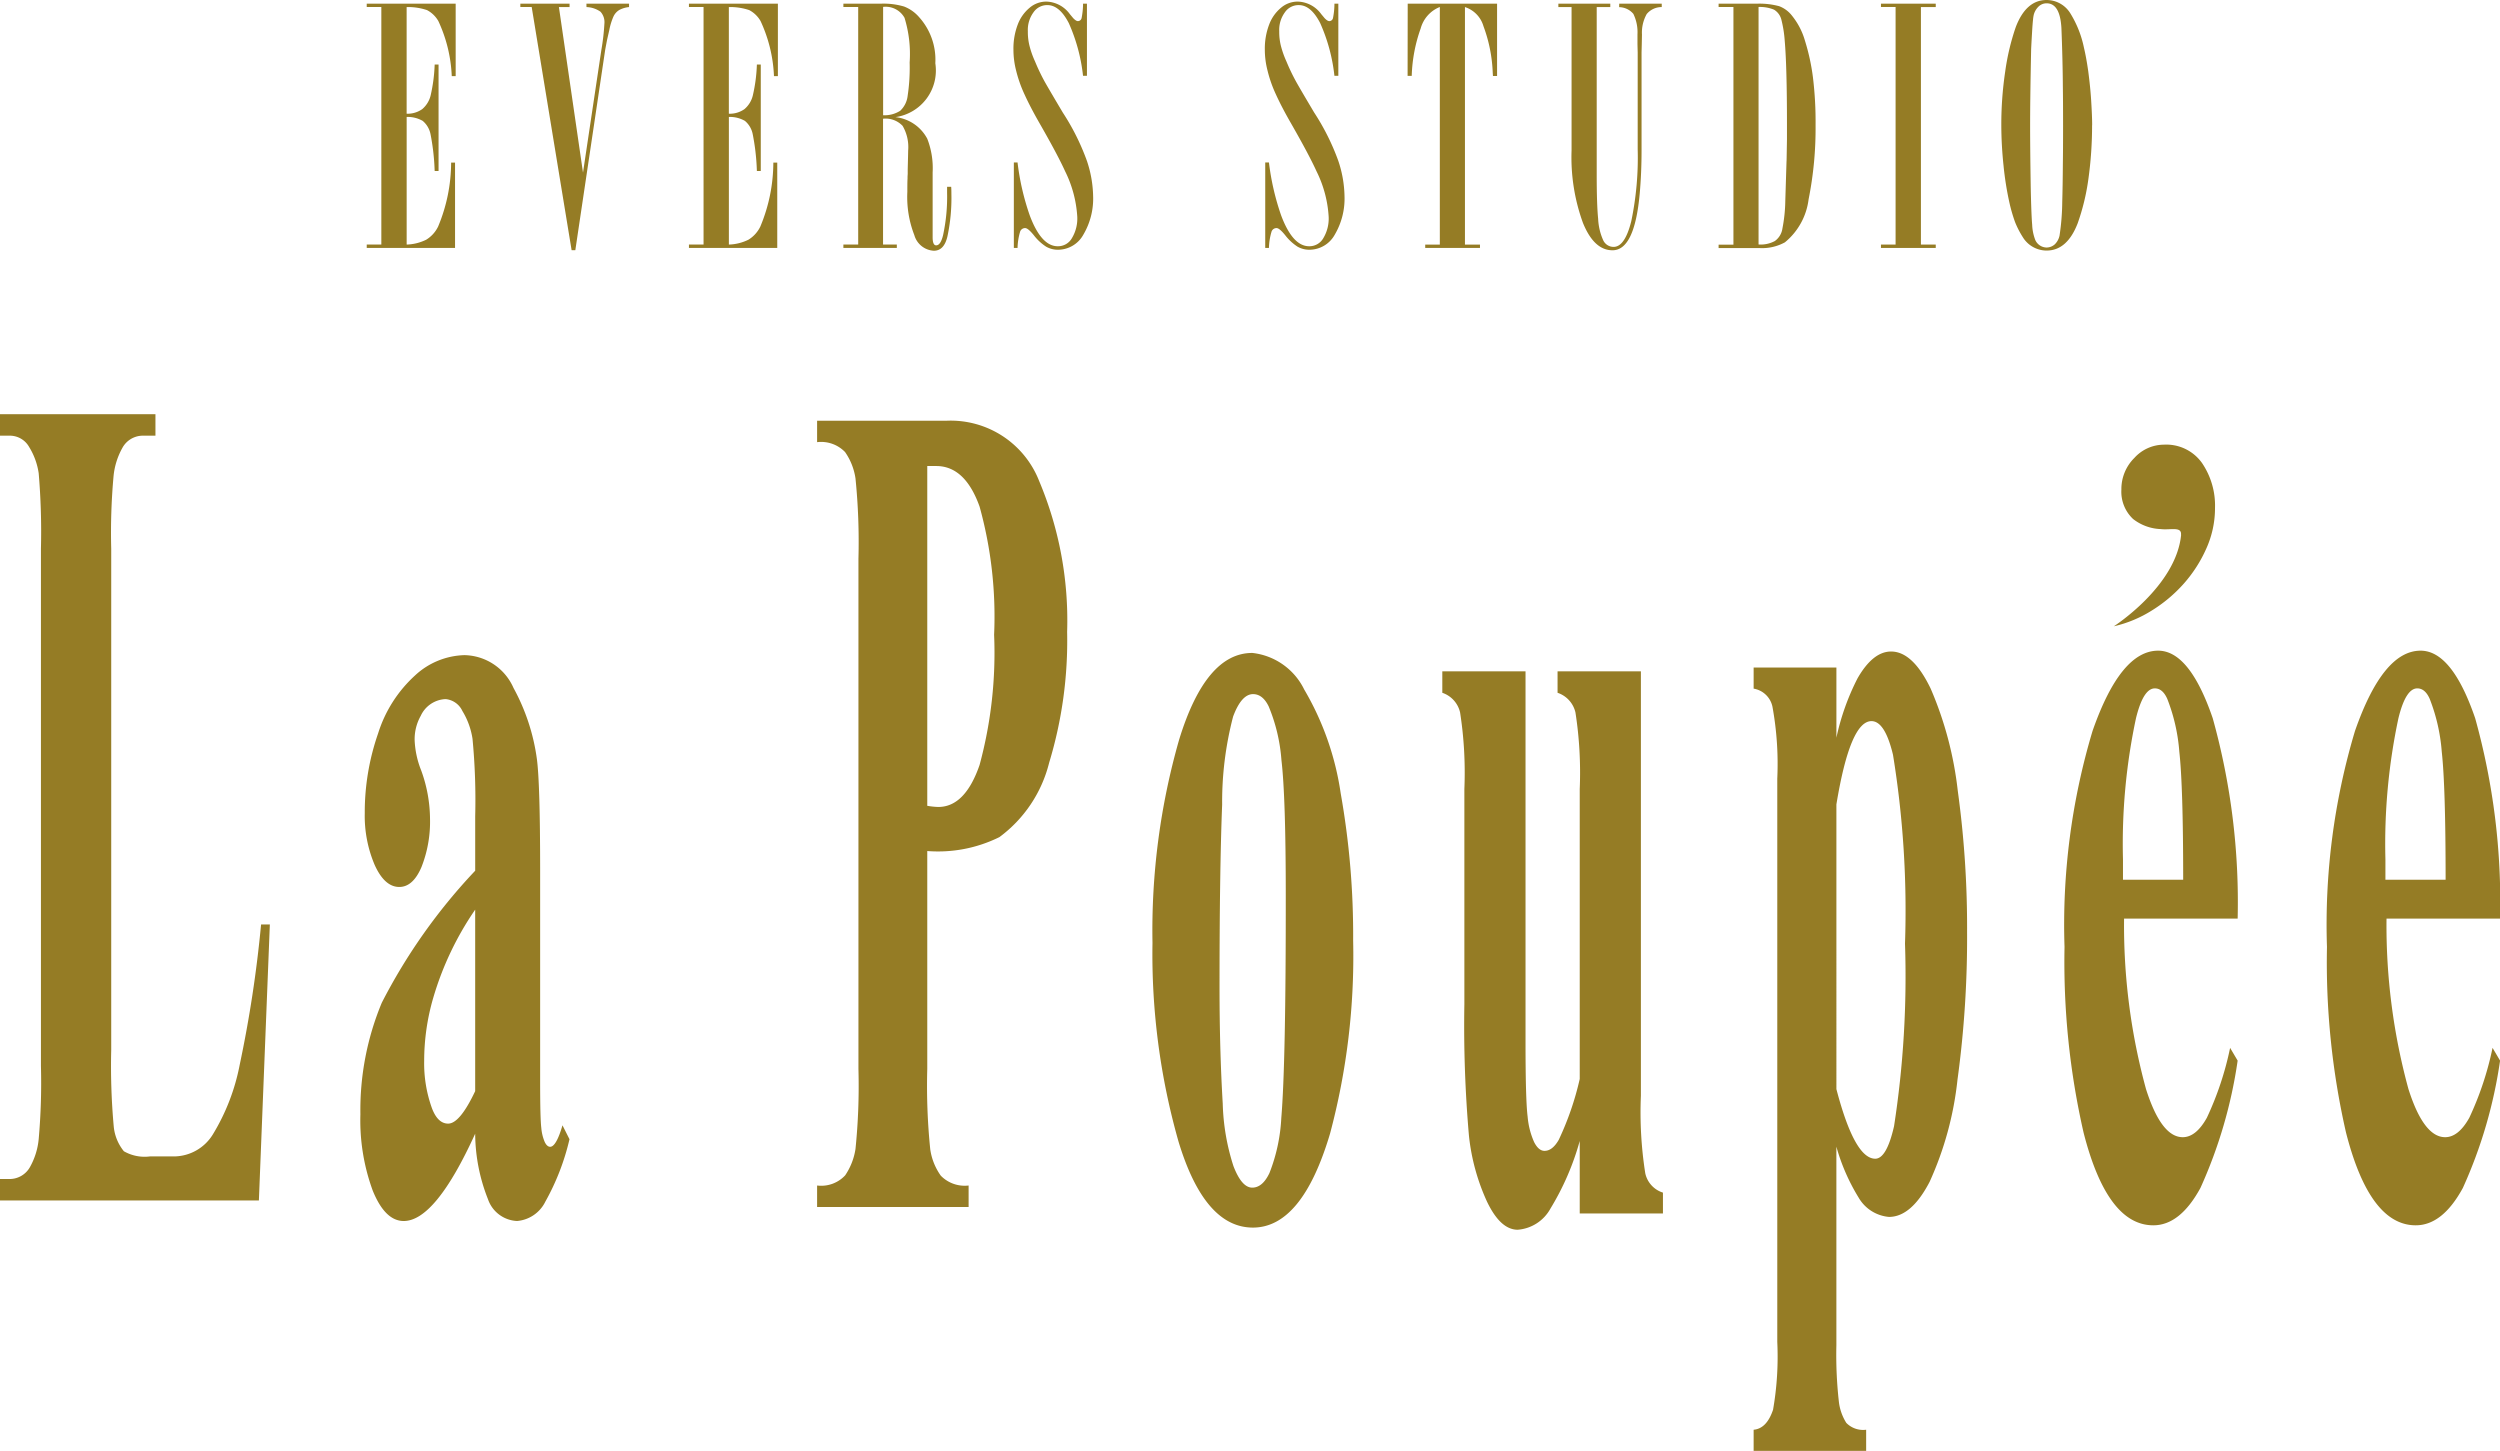
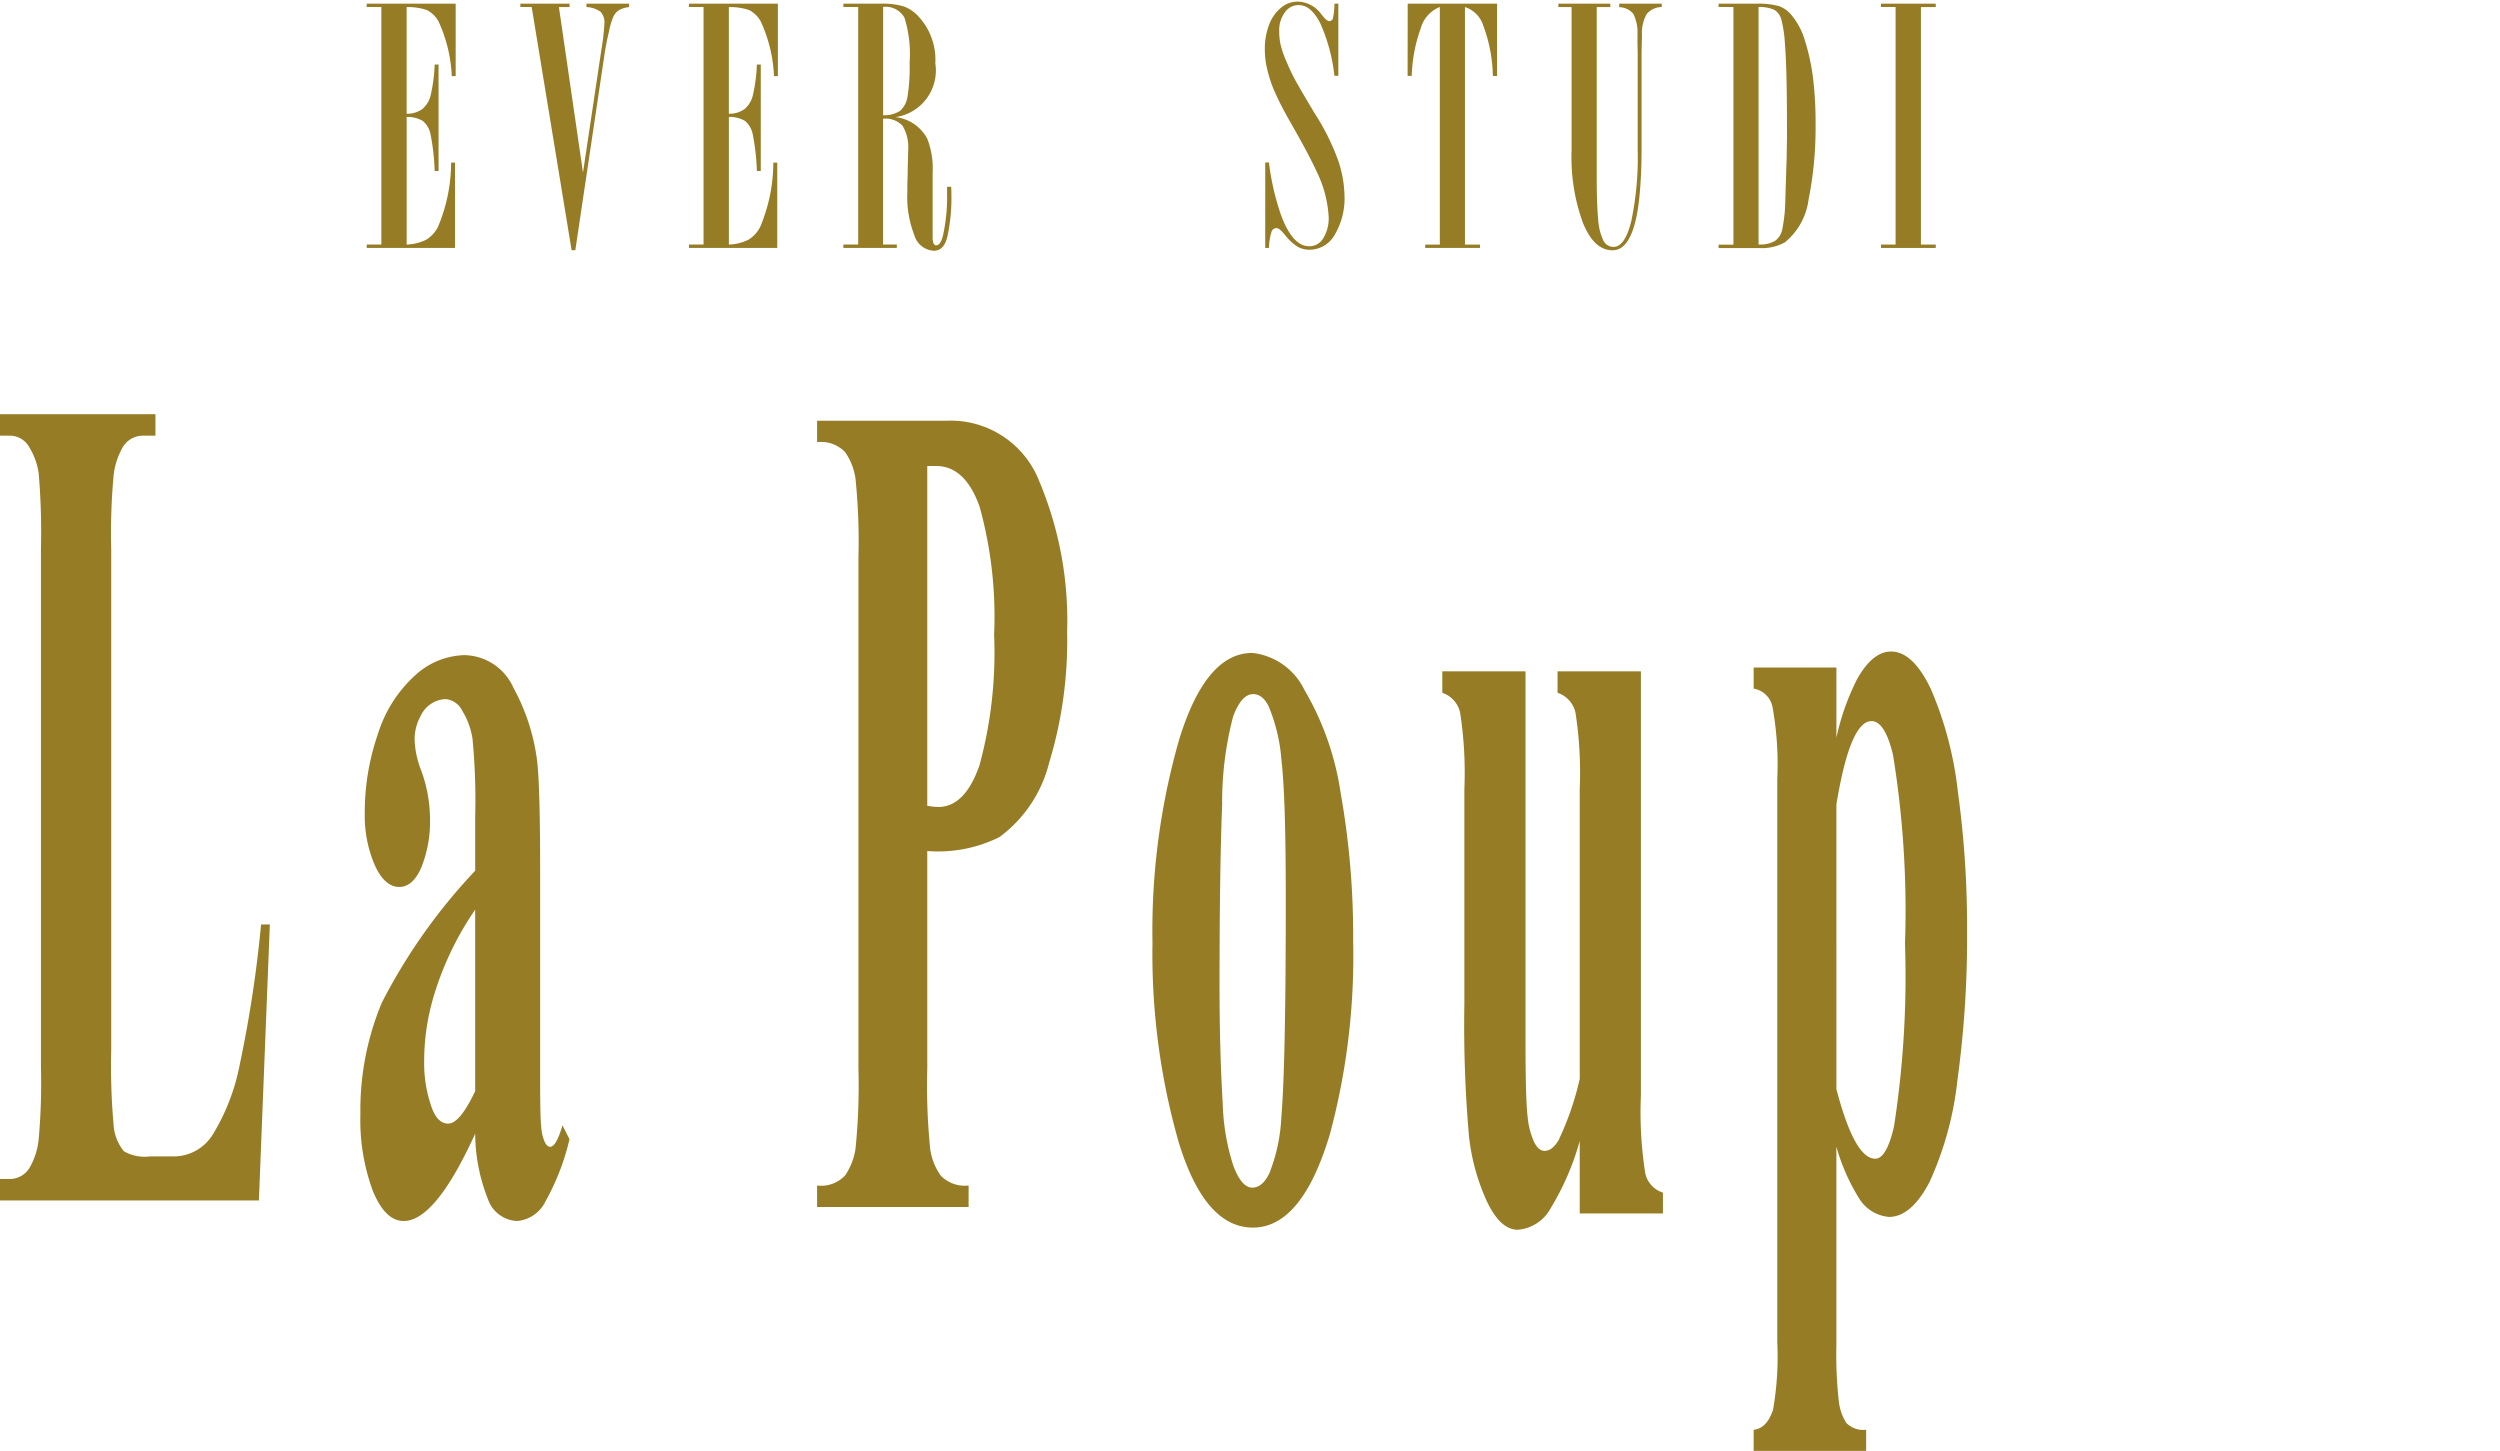
<svg xmlns="http://www.w3.org/2000/svg" width="111.758" height="64.855" viewBox="0 0 111.758 64.855">
  <g id="グループ_239" data-name="グループ 239" transform="translate(-51.915 -78.036)">
    <path id="パス_31" data-name="パス 31" d="M72.309,139.2h3.976v3.24H76.11a6.447,6.447,0,0,0-.6-2.464,1.26,1.26,0,0,0-.506-.488,2.66,2.66,0,0,0-.911-.136v4.768a1.141,1.141,0,0,0,.7-.208,1.162,1.162,0,0,0,.378-.632,7.215,7.215,0,0,0,.175-1.36h.174v4.76h-.174l-.01-.232a10.111,10.111,0,0,0-.174-1.408,1.041,1.041,0,0,0-.351-.6,1.346,1.346,0,0,0-.717-.176v5.705a2.123,2.123,0,0,0,.874-.217,1.405,1.405,0,0,0,.534-.592,7.46,7.46,0,0,0,.58-2.856h.175v3.816H72.309v-.151h.653V139.348h-.653Z" transform="translate(-4 -61)" fill="#957c25" />
    <path id="パス_32" data-name="パス 32" d="M82.13,139.2h1.905v.152a1.181,1.181,0,0,0-.432.128.675.675,0,0,0-.267.3,2.81,2.81,0,0,0-.185.608l-.1.44c-.043.224-.07.371-.083.44l-1.334,8.952h-.166l-1.785-10.872h-.507V139.2h2.2v.152H80.9l1.077,7.4.819-5.472a10.119,10.119,0,0,0,.138-1.192.691.691,0,0,0-.175-.528,1.155,1.155,0,0,0-.626-.208Z" transform="translate(-4 -61)" fill="#957c25" />
    <path id="パス_33" data-name="パス 33" d="M86.713,139.2h3.976v3.24h-.175a6.447,6.447,0,0,0-.6-2.464,1.26,1.26,0,0,0-.506-.488,2.66,2.66,0,0,0-.911-.136v4.768a1.141,1.141,0,0,0,.7-.208,1.155,1.155,0,0,0,.377-.632,7.113,7.113,0,0,0,.176-1.36h.174v4.76h-.174l-.01-.232a9.932,9.932,0,0,0-.175-1.408,1.035,1.035,0,0,0-.35-.6,1.346,1.346,0,0,0-.717-.176v5.705a2.123,2.123,0,0,0,.874-.217,1.405,1.405,0,0,0,.534-.592,7.46,7.46,0,0,0,.58-2.856h.175v3.816H86.713v-.151h.653V139.348h-.653Z" transform="translate(-4 -61)" fill="#957c25" />
    <path id="パス_34" data-name="パス 34" d="M93.617,139.348V139.2h1.674a3.26,3.26,0,0,1,1.04.128A1.7,1.7,0,0,1,97,139.8a2.844,2.844,0,0,1,.727,2.064,2.106,2.106,0,0,1-1.786,2.408,1.836,1.836,0,0,1,1.427.968,3.63,3.63,0,0,1,.239,1.505v2.9c0,.239.053.359.158.359.134,0,.239-.157.312-.472a8.108,8.108,0,0,0,.176-1.88v-.264h.183c.006.07.01.184.01.344a8.225,8.225,0,0,1-.176,1.864q-.147.648-.608.649a.96.96,0,0,1-.874-.7,4.694,4.694,0,0,1-.312-1.927c0-.23,0-.432.009-.609a1.916,1.916,0,0,1,.008-.192V146.6q.02-.753.019-.825a1.881,1.881,0,0,0-.247-1.112,1.049,1.049,0,0,0-.875-.32v5.625h.616v.152H93.617v-.152h.662V139.348Zm1.776,0v4.84a1.307,1.307,0,0,0,.764-.2,1.08,1.08,0,0,0,.331-.656,8.456,8.456,0,0,0,.091-1.5,5.5,5.5,0,0,0-.229-2,.966.966,0,0,0-.957-.488" transform="translate(-4 -61)" fill="#957c25" />
-     <path id="パス_35" data-name="パス 35" d="M104.33,139.2h.175v3.224h-.175a7.834,7.834,0,0,0-.635-2.352c-.277-.539-.6-.808-.957-.808a.738.738,0,0,0-.626.328,1.328,1.328,0,0,0-.249.84,2.552,2.552,0,0,0,.065.616,4.031,4.031,0,0,0,.257.736,8.863,8.863,0,0,0,.423.888q.167.3.82,1.4a10.368,10.368,0,0,1,1.077,2.16,5.2,5.2,0,0,1,.276,1.568,3.168,3.168,0,0,1-.433,1.72,1.3,1.3,0,0,1-1.114.68,1.061,1.061,0,0,1-.552-.136,2.2,2.2,0,0,1-.552-.512q-.258-.319-.386-.32a.234.234,0,0,0-.231.176,2.756,2.756,0,0,0-.11.712h-.166V146.3h.166a11.147,11.147,0,0,0,.543,2.36q.515,1.384,1.252,1.384a.713.713,0,0,0,.634-.36,1.7,1.7,0,0,0,.24-.967,5.264,5.264,0,0,0-.543-2.025q-.322-.713-1.123-2.112-.423-.735-.69-1.32a5.8,5.8,0,0,1-.378-1.072,3.765,3.765,0,0,1-.119-.936,3.022,3.022,0,0,1,.193-1.12,1.794,1.794,0,0,1,.534-.752,1.143,1.143,0,0,1,.764-.272,1.345,1.345,0,0,1,1.031.56l.147.176c.086.091.156.136.212.136a.171.171,0,0,0,.166-.136,3.423,3.423,0,0,0,.064-.576Z" transform="translate(-4 -61)" fill="#957c25" />
    <path id="パス_36" data-name="パス 36" d="M115.568,139.2h.175v3.224h-.175a7.834,7.834,0,0,0-.635-2.352q-.414-.808-.957-.808a.739.739,0,0,0-.626.328,1.328,1.328,0,0,0-.249.84,2.552,2.552,0,0,0,.065.616,4.189,4.189,0,0,0,.257.736,8.892,8.892,0,0,0,.424.888q.165.3.819,1.4a10.368,10.368,0,0,1,1.077,2.16,5.2,5.2,0,0,1,.276,1.568,3.176,3.176,0,0,1-.432,1.72,1.3,1.3,0,0,1-1.114.68,1.061,1.061,0,0,1-.552-.136,2.221,2.221,0,0,1-.553-.512c-.172-.213-.3-.32-.386-.32a.233.233,0,0,0-.23.176,2.744,2.744,0,0,0-.111.712h-.166V146.3h.166a11.271,11.271,0,0,0,.543,2.36q.516,1.384,1.252,1.384a.714.714,0,0,0,.635-.36,1.7,1.7,0,0,0,.239-.967,5.246,5.246,0,0,0-.543-2.025q-.322-.713-1.122-2.112-.424-.735-.691-1.32a5.713,5.713,0,0,1-.377-1.072,3.72,3.72,0,0,1-.12-.936,3.022,3.022,0,0,1,.194-1.12,1.784,1.784,0,0,1,.533-.752,1.143,1.143,0,0,1,.764-.272,1.345,1.345,0,0,1,1.031.56l.147.176c.086.091.157.136.212.136a.17.17,0,0,0,.166-.136,3.312,3.312,0,0,0,.064-.576Z" transform="translate(-4 -61)" fill="#957c25" />
    <path id="パス_37" data-name="パス 37" d="M118.844,139.2h3.995v3.232h-.184l-.01-.144a6.646,6.646,0,0,0-.414-2.08,1.268,1.268,0,0,0-.828-.856v10.617h.672v.151h-2.448v-.151h.653V139.348a1.441,1.441,0,0,0-.856.96,6.868,6.868,0,0,0-.4,2.12h-.185Z" transform="translate(-4 -61)" fill="#957c25" />
    <path id="パス_38" data-name="パス 38" d="M128.3,139.2h1.9v.152a.866.866,0,0,0-.672.312,1.7,1.7,0,0,0-.212.92l-.009.448-.009.344v4.376q0,1.016-.083,1.944-.229,2.529-1.215,2.528-.828,0-1.325-1.232a8.582,8.582,0,0,1-.506-3.232v-6.408h-.59V139.2H127.9v.152h-.607v7.488q0,1.337.064,1.976a2.626,2.626,0,0,0,.23.968.512.512,0,0,0,.46.289q.507,0,.792-1.153a13.894,13.894,0,0,0,.286-3.208v-4.32l-.01-.392v-.424a1.872,1.872,0,0,0-.184-.92.846.846,0,0,0-.635-.3Z" transform="translate(-4 -61)" fill="#957c25" />
    <path id="パス_39" data-name="パス 39" d="M132.742,139.348V139.2h1.722a3.416,3.416,0,0,1,.984.112,1.311,1.311,0,0,1,.58.432,3.169,3.169,0,0,1,.571,1.1,9.533,9.533,0,0,1,.359,1.64,16.415,16.415,0,0,1,.119,2.152,16.174,16.174,0,0,1-.312,3.312,2.953,2.953,0,0,1-1.059,1.921,2.112,2.112,0,0,1-1.141.256h-1.823v-.152h.663V139.348Zm1.786,0v10.617a1.34,1.34,0,0,0,.727-.153.836.836,0,0,0,.341-.568,6.973,6.973,0,0,0,.128-1.248l.055-1.768q0,.2.019-.968v-.648q0-2.608-.1-3.752a5.307,5.307,0,0,0-.156-.968.727.727,0,0,0-.323-.424,1.653,1.653,0,0,0-.69-.12" transform="translate(-4 -61)" fill="#957c25" />
    <path id="パス_40" data-name="パス 40" d="M140,139.2h2.449v.152h-.663v10.617h.663v.151H140v-.151h.654V139.348H140Z" transform="translate(-4 -61)" fill="#957c25" />
-     <path id="パス_41" data-name="パス 41" d="M149.438,144.636a17.376,17.376,0,0,1-.166,2.408,9.88,9.88,0,0,1-.479,1.976q-.47,1.216-1.389,1.217a1.249,1.249,0,0,1-1.068-.608,3.964,3.964,0,0,1-.341-.664,7.08,7.08,0,0,1-.248-.849,14.04,14.04,0,0,1-.267-1.672,17.612,17.612,0,0,1-.1-1.808,16.09,16.09,0,0,1,.175-2.408,10.46,10.46,0,0,1,.469-1.976q.461-1.217,1.381-1.216a1.25,1.25,0,0,1,1.068.608,4.723,4.723,0,0,1,.6,1.52c.067.278.132.629.193,1.056q.092.7.129,1.28c.03.469.046.848.046,1.136m-1.3,0q0-1.111-.009-1.68-.009-1.263-.065-2.672-.064-1.1-.662-1.1a.513.513,0,0,0-.359.144.783.783,0,0,0-.221.392,1.826,1.826,0,0,0-.028.2c-.012.109-.026.289-.041.54s-.029.5-.042.76q-.046,2.2-.046,3.424,0,1.063.028,2.809c.018.831.04,1.376.064,1.631a2.094,2.094,0,0,0,.139.681.562.562,0,0,0,.506.336.55.55,0,0,0,.368-.145.768.768,0,0,0,.211-.392,10.7,10.7,0,0,0,.12-1.5q.02-.68.028-1.736.009-.567.009-1.688" transform="translate(-4 -61)" fill="#957c25" />
-     <path id="パス_42" data-name="パス 42" d="M153.413,162.942c.038-.387-.487-.2-.9-.254a2.131,2.131,0,0,1-1.242-.451,1.67,1.67,0,0,1-.523-1.316,1.955,1.955,0,0,1,.579-1.413,1.793,1.793,0,0,1,1.316-.594,1.96,1.96,0,0,1,1.71.821,3.382,3.382,0,0,1,.58,2.007,4.388,4.388,0,0,1-.382,1.8,6.07,6.07,0,0,1-1,1.569,6.433,6.433,0,0,1-1.442,1.216,5.489,5.489,0,0,1-1.7.707s2.784-1.78,3.009-4.088" transform="translate(-4 -61)" fill="#957c25" />
    <path id="パス_43" data-name="パス 43" d="M67.978,180.362l-.49,12.339H55.915v-.959h.432a1.044,1.044,0,0,0,.913-.544,3.154,3.154,0,0,0,.385-1.244,28.464,28.464,0,0,0,.1-3.266V163.565a30.883,30.883,0,0,0-.1-3.37,3.068,3.068,0,0,0-.428-1.178.988.988,0,0,0-.87-.505h-.432v-.959h6.949v.959H62.3a1.042,1.042,0,0,0-.913.544,3.228,3.228,0,0,0-.394,1.245,28.058,28.058,0,0,0-.106,3.264v22.4A30.036,30.036,0,0,0,61,189.4a2.064,2.064,0,0,0,.452,1.1,1.862,1.862,0,0,0,1.163.232H63.7a2.055,2.055,0,0,0,1.73-.984,9.364,9.364,0,0,0,1.2-3.11,55.15,55.15,0,0,0,.956-6.274Z" transform="translate(-4 -61)" fill="#957c25" />
    <path id="パス_44" data-name="パス 44" d="M77.162,189.705q-1.781,3.915-3.2,3.914-.833,0-1.385-1.36a9.129,9.129,0,0,1-.551-3.409,12.471,12.471,0,0,1,.957-4.99,25.511,25.511,0,0,1,4.175-5.9v-2.436a28.819,28.819,0,0,0-.12-3.461,3.352,3.352,0,0,0-.453-1.244.922.922,0,0,0-.749-.531,1.281,1.281,0,0,0-1.114.751,2.128,2.128,0,0,0-.271,1.089,4.09,4.09,0,0,0,.292,1.348,6.41,6.41,0,0,1,.395,2.151,5.519,5.519,0,0,1-.38,2.165q-.379.894-.994.894-.655,0-1.1-.985a5.589,5.589,0,0,1-.443-2.307,10.715,10.715,0,0,1,.594-3.564,5.884,5.884,0,0,1,1.655-2.6,3.369,3.369,0,0,1,2.207-.907,2.443,2.443,0,0,1,2.192,1.464,9.182,9.182,0,0,1,1.046,3.175q.146,1.089.146,5v9.41q0,1.659.052,2.086a2.028,2.028,0,0,0,.156.635c.069.138.149.208.24.208q.27,0,.551-.96l.313.622a10.62,10.62,0,0,1-1.078,2.787,1.55,1.55,0,0,1-1.265.868,1.439,1.439,0,0,1-1.3-.972,8.042,8.042,0,0,1-.573-2.942m0-1.892V179.7a13.8,13.8,0,0,0-1.874,3.94,10.082,10.082,0,0,0-.406,2.825,5.913,5.913,0,0,0,.343,2.1q.261.7.729.7.522,0,1.208-1.452" transform="translate(-4 -61)" fill="#957c25" />
    <path id="パス_45" data-name="パス 45" d="M111.894,168.224a2.939,2.939,0,0,1,2.322,1.633,12.793,12.793,0,0,1,1.632,4.64,36.239,36.239,0,0,1,.557,6.584,30.726,30.726,0,0,1-1.033,8.632q-1.248,4.2-3.447,4.2-2.159,0-3.324-3.836a30.623,30.623,0,0,1-1.166-8.891,31,31,0,0,1,1.191-9.085q1.191-3.876,3.268-3.876m.041,1.84q-.522,0-.895,1a15.081,15.081,0,0,0-.491,3.938q-.117,2.944-.117,8.18,0,2.773.143,5.184a9.91,9.91,0,0,0,.48,2.8q.369.96.839.96c.307,0,.562-.217.768-.649a7.747,7.747,0,0,0,.531-2.462q.206-2.463.2-9.954,0-4.406-.194-6.052a7.685,7.685,0,0,0-.572-2.4c-.178-.363-.409-.545-.7-.545" transform="translate(-4 -61)" fill="#957c25" />
    <path id="パス_46" data-name="パス 46" d="M129.268,169.046v18.975a17.567,17.567,0,0,0,.195,3.46,1.164,1.164,0,0,0,.791.869v.933h-3.72v-3.241a11.881,11.881,0,0,1-1.309,3.021,1.822,1.822,0,0,1-1.465.946q-.771,0-1.372-1.258a9.425,9.425,0,0,1-.806-2.941,56.554,56.554,0,0,1-.205-5.885v-9.616a17.522,17.522,0,0,0-.191-3.422,1.212,1.212,0,0,0-.795-.881v-.96h3.72V185.61q0,2.594.094,3.344a3.521,3.521,0,0,0,.292,1.141q.2.389.464.388.351,0,.635-.492a13.159,13.159,0,0,0,.938-2.721V174.309a17.523,17.523,0,0,0-.191-3.422,1.214,1.214,0,0,0-.8-.881v-.96Z" transform="translate(-4 -61)" fill="#957c25" />
-     <path id="パス_47" data-name="パス 47" d="M167.673,180.1H162.6a27.722,27.722,0,0,0,.98,7.62q.683,2.152,1.642,2.152.594,0,1.079-.869a14.036,14.036,0,0,0,1.039-3.124l.336.571a21.005,21.005,0,0,1-1.663,5.69q-.909,1.671-2.107,1.671-2.058,0-3.117-4.147a34.208,34.208,0,0,1-.851-8.294,30.155,30.155,0,0,1,1.252-9.656q1.251-3.591,2.934-3.591,1.405,0,2.439,3.02a30.622,30.622,0,0,1,1.113,8.957m-2.434-1.738q0-4.173-.173-5.728a8.176,8.176,0,0,0-.539-2.359q-.208-.467-.555-.466-.513,0-.84,1.322a26.9,26.9,0,0,0-.584,6.324v.907Z" transform="translate(-4 -61)" fill="#957c25" />
    <path id="パス_48" data-name="パス 48" d="M97.367,177.076v9.747a27.908,27.908,0,0,0,.133,3.59,2.682,2.682,0,0,0,.471,1.179,1.49,1.49,0,0,0,1.244.44v.96H92.442v-.96a1.462,1.462,0,0,0,1.254-.453,2.872,2.872,0,0,0,.462-1.179,27.824,27.824,0,0,0,.132-3.577V164.012a28.194,28.194,0,0,0-.132-3.59,2.747,2.747,0,0,0-.467-1.179,1.487,1.487,0,0,0-1.249-.441v-.959h5.809a4.246,4.246,0,0,1,4.119,2.7,16.036,16.036,0,0,1,1.249,6.74,18.767,18.767,0,0,1-.806,5.857,5.9,5.9,0,0,1-2.222,3.318,6.177,6.177,0,0,1-3.224.622m0-17.211v15.189a3.334,3.334,0,0,0,.491.052q1.2,0,1.848-1.879a19.17,19.17,0,0,0,.649-5.819,18.4,18.4,0,0,0-.649-5.729q-.648-1.813-1.936-1.814Z" transform="translate(-4 -61)" fill="#957c25" />
-     <path id="パス_49" data-name="パス 49" d="M155.945,180.1h-5.077a27.721,27.721,0,0,0,.98,7.62q.682,2.152,1.642,2.152.594,0,1.079-.869a13.983,13.983,0,0,0,1.039-3.124l.337.571a21.079,21.079,0,0,1-1.663,5.69q-.91,1.671-2.107,1.671-2.06,0-3.118-4.147a34.258,34.258,0,0,1-.851-8.294,30.155,30.155,0,0,1,1.252-9.656q1.253-3.591,2.934-3.591,1.405,0,2.439,3.02a30.615,30.615,0,0,1,1.114,8.957m-2.435-1.738q0-4.173-.173-5.728a8.144,8.144,0,0,0-.539-2.359q-.209-.467-.555-.466-.513,0-.84,1.322a26.9,26.9,0,0,0-.584,6.324v.907Z" transform="translate(-4 -61)" fill="#957c25" />
    <path id="パス_50" data-name="パス 50" d="M138.007,190.3v8.875a18.645,18.645,0,0,0,.109,2.5,2.266,2.266,0,0,0,.335.969,1.051,1.051,0,0,0,.887.306v.944h-5.03v-.944q.585-.051.868-.893a13.831,13.831,0,0,0,.189-3.035V173.846a14.317,14.317,0,0,0-.217-3.226,1.035,1.035,0,0,0-.84-.8v-.944h3.7v3.138a10.761,10.761,0,0,1,.944-2.653q.688-1.2,1.5-1.2.972,0,1.77,1.658a16.039,16.039,0,0,1,1.213,4.578,44.7,44.7,0,0,1,.415,6.286,46.9,46.9,0,0,1-.429,6.619,14.8,14.8,0,0,1-1.246,4.566q-.816,1.567-1.817,1.568a1.74,1.74,0,0,1-1.359-.867,8.913,8.913,0,0,1-.991-2.27m0-2.576q.812,3.111,1.737,3.111.508,0,.84-1.453a43.856,43.856,0,0,0,.49-8.162,43.379,43.379,0,0,0-.537-8.441q-.36-1.506-.963-1.505-.954,0-1.567,3.723Z" transform="translate(-4 -61)" fill="#957c25" />
  </g>
</svg>